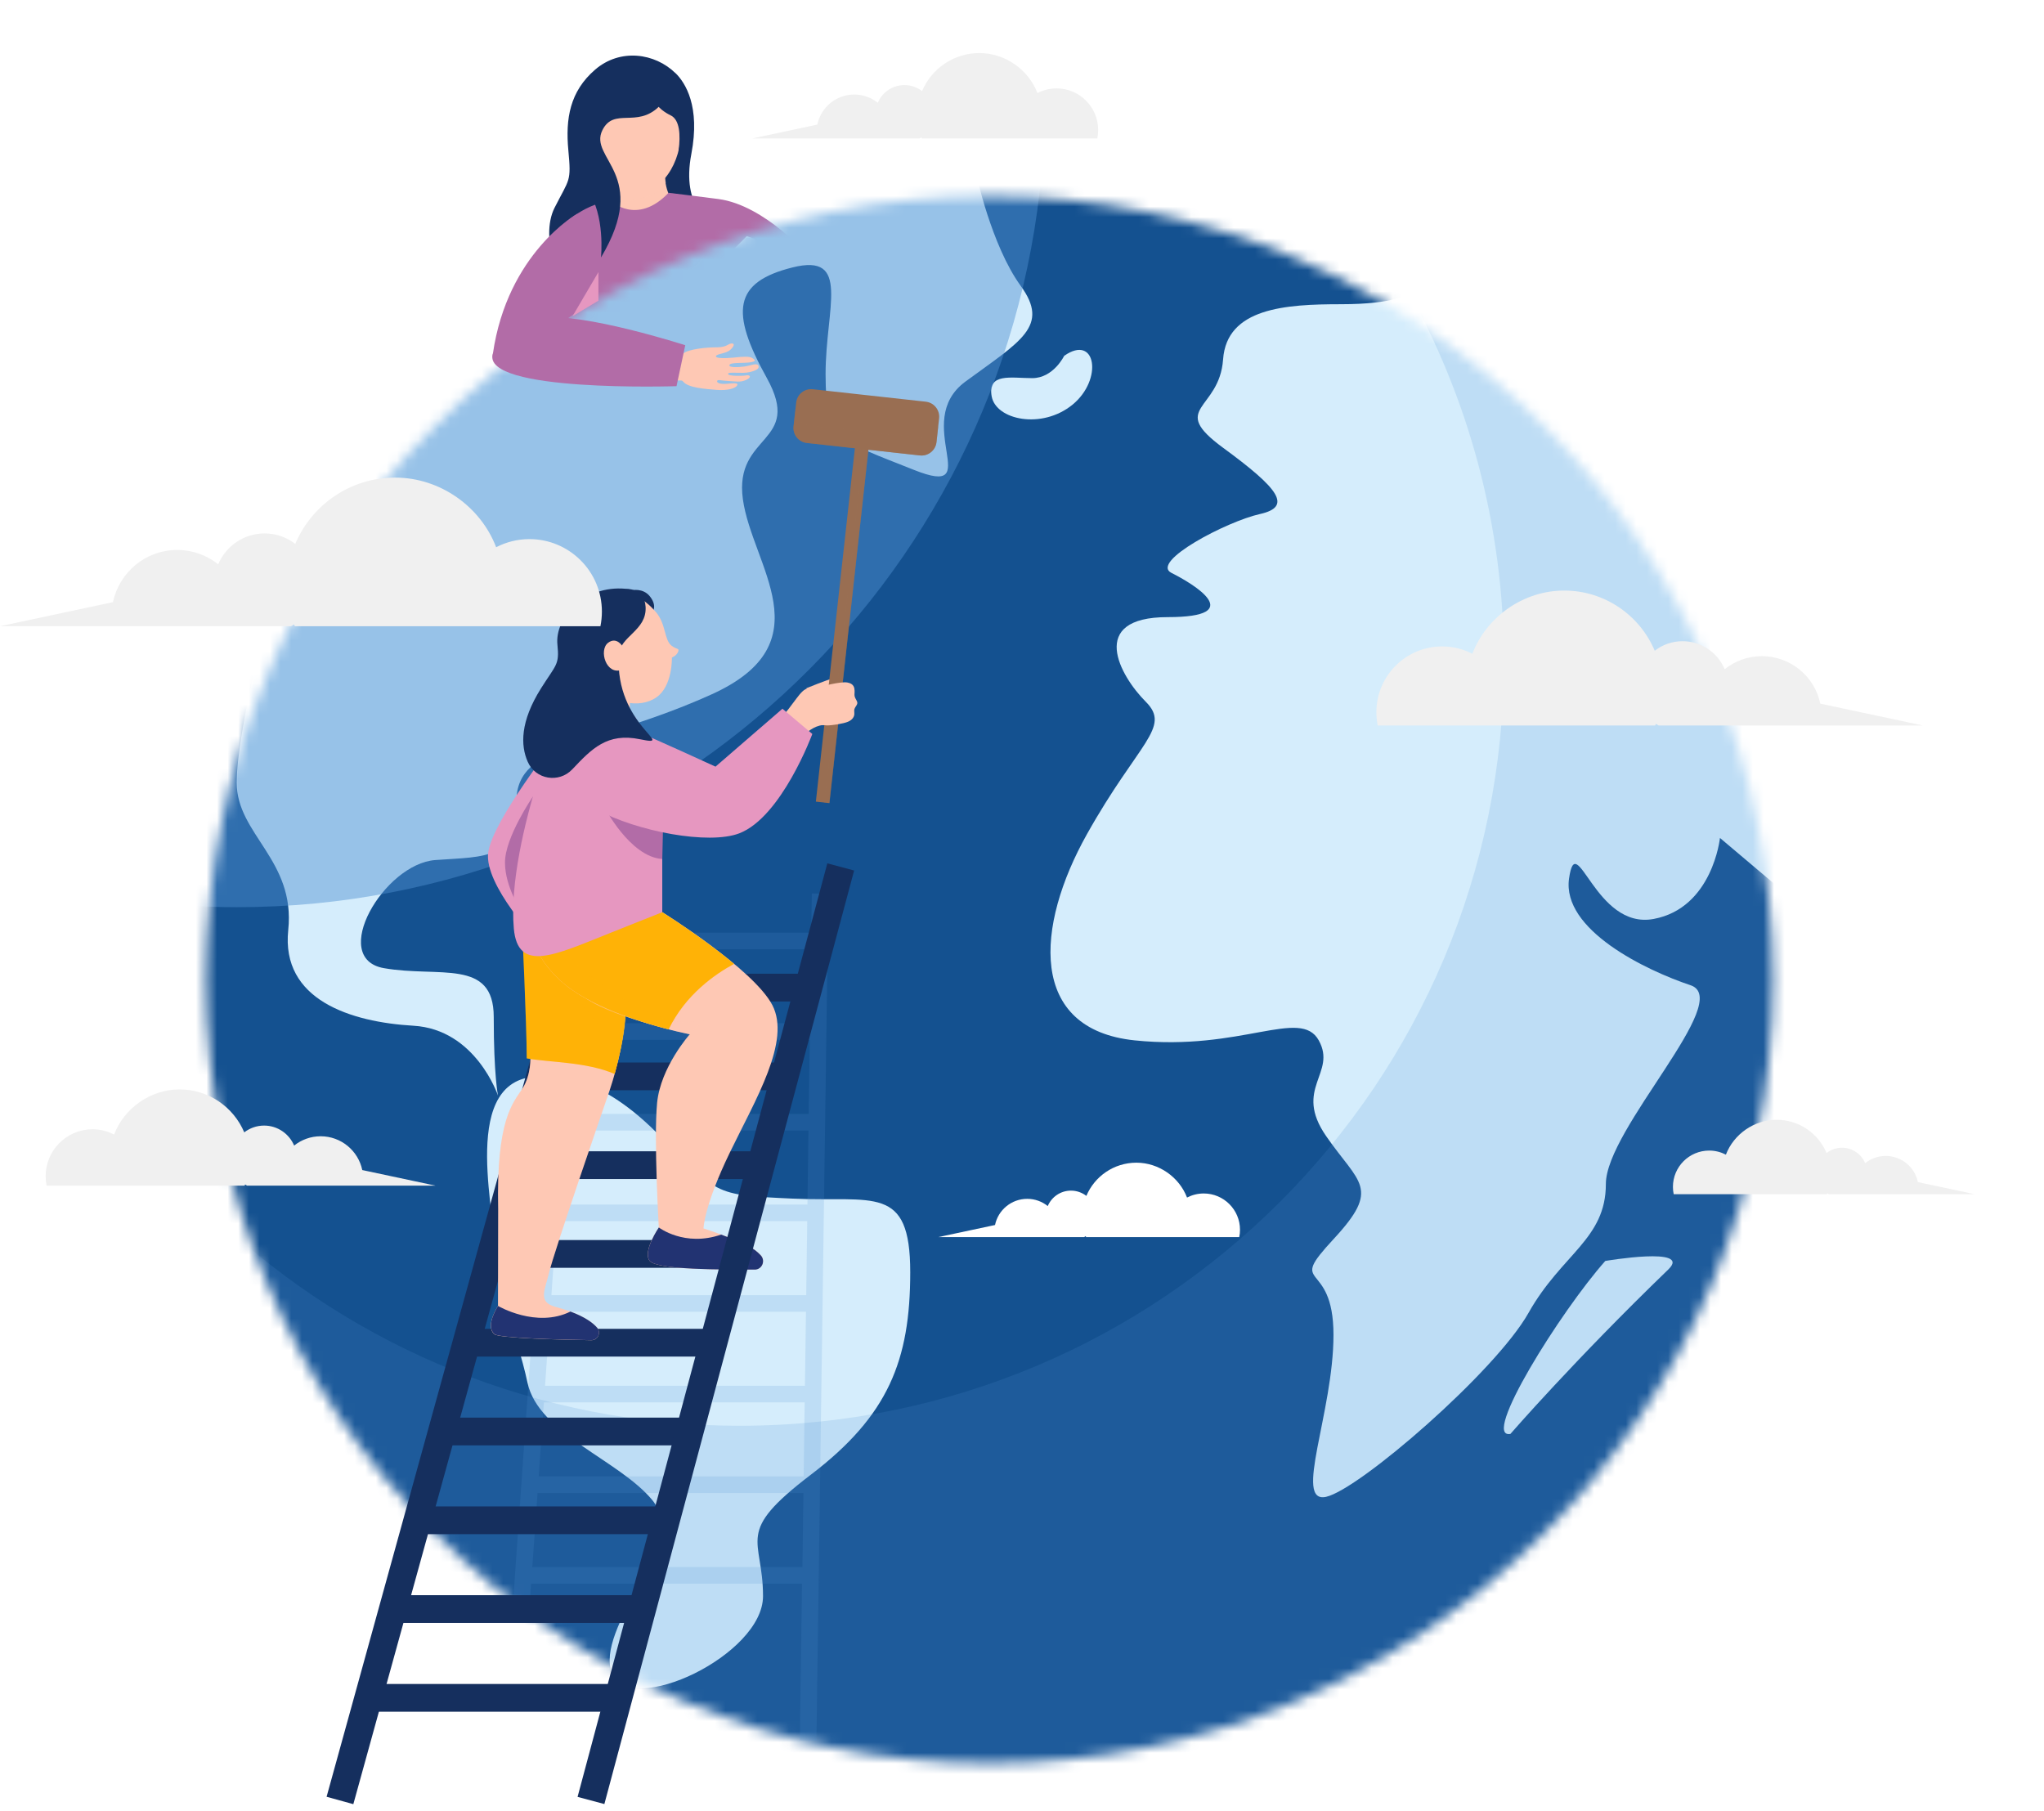
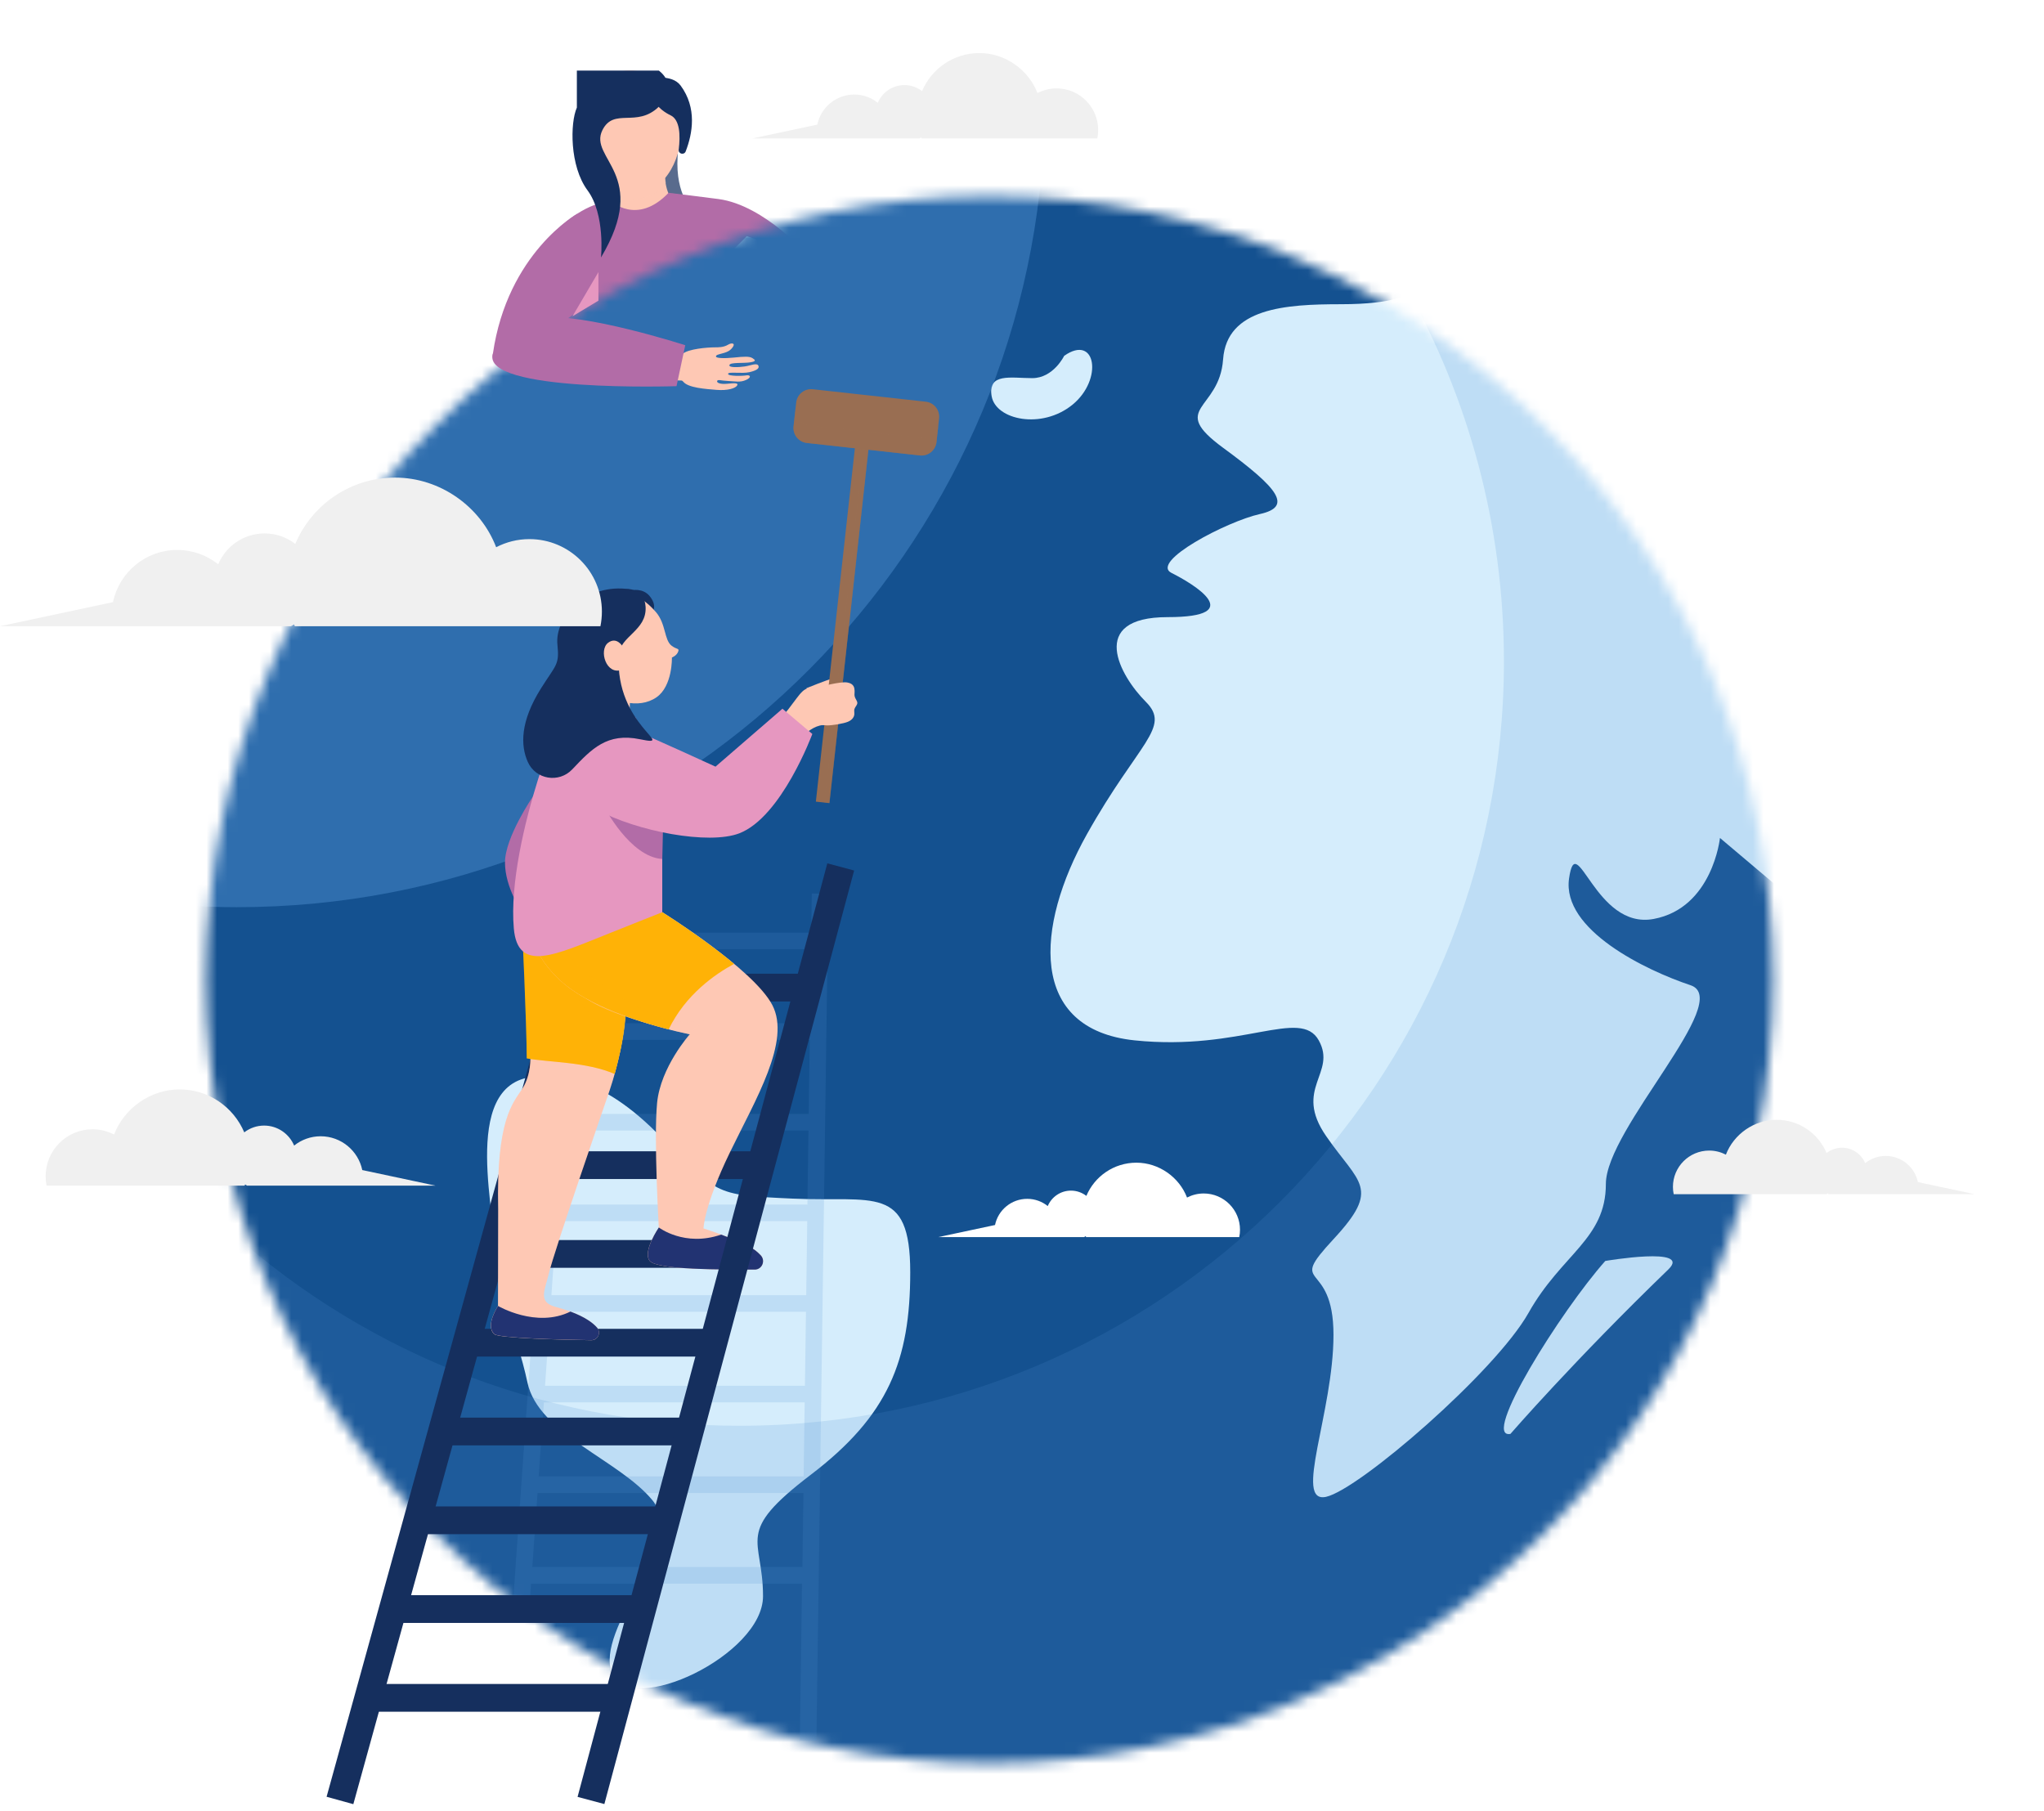
<svg xmlns="http://www.w3.org/2000/svg" width="193" height="171" viewBox="0 0 193 171" fill="none">
  <path d="M135.859 120.926C135.859 120.926 127.544 120.195 120.367 125.986C112.522 132.314 111.073 140.958 111.073 140.958" stroke="white" stroke-width="0.46" stroke-miterlimit="10" />
  <path d="M135.994 121.25C135.994 121.25 127.781 122.757 122.403 130.243C116.523 138.429 117.424 147.144 117.424 147.144" stroke="white" stroke-width="0.46" stroke-miterlimit="10" />
  <path d="M136.061 120.348C136.061 120.348 127.943 118.393 119.99 123.057C111.298 128.153 108.58 136.486 108.58 136.486" stroke="white" stroke-width="0.46" stroke-miterlimit="10" />
-   <path d="M63.789 6.908C64.713 7.819 66.14 10.039 65.278 14.542C64.292 19.691 67.225 20.983 67.225 20.983C67.225 20.983 56.685 21.373 54.747 24.675C52.814 27.976 50.934 22.441 52.356 19.633C53.778 16.821 53.949 17.22 53.666 14.206C53.383 11.187 53.814 8.631 56.187 6.581C58.559 4.531 61.847 5.007 63.785 6.913L63.789 6.908Z" fill="#152F5E" />
  <g style="mix-blend-mode:multiply" opacity="0.71">
    <path d="M62.13 15.178L64.076 12.76C64.076 12.76 64.112 12.675 63.982 14.779C63.753 18.524 65.467 19.905 65.467 19.905C65.467 19.905 60.784 20.197 60.797 19.712C60.816 19.233 62.125 15.182 62.125 15.182L62.13 15.178Z" fill="#152F5E" />
  </g>
  <path d="M58.053 15.218L57.456 16.034C57.456 16.034 58.438 18.846 57.304 19.402C57.304 19.402 61.089 21.224 63.453 18.797C63.453 18.797 62.39 17.86 62.888 14.343C63.157 12.464 58.053 15.222 58.053 15.222V15.218Z" fill="#FEC8B4" />
  <path d="M52.729 21.614C52.729 21.614 54.913 19.277 57.671 18.972C57.671 18.972 60.138 21.34 63.13 18.205C63.13 18.205 66.099 18.559 67.84 18.793C72.28 19.385 76.469 24.314 76.469 24.314L70.513 22.3L61.049 31.764L53.038 33.823H51.056L52.733 21.614H52.729Z" fill="#B26CA7" />
  <mask id="mask0_853_75" style="mask-type:luminance" maskUnits="userSpaceOnUse" x="19" y="18" width="149" height="149">
    <path d="M167.41 92.501C167.41 51.645 134.289 18.524 93.433 18.524C52.578 18.524 19.457 51.645 19.457 92.501C19.457 133.356 52.578 166.477 93.433 166.477C134.289 166.477 167.41 133.356 167.41 92.501Z" fill="white" />
  </mask>
  <g mask="url(#mask0_853_75)">
    <path d="M169.756 92.491C169.756 50.339 135.585 16.169 93.434 16.169C51.283 16.169 17.112 50.339 17.112 92.491C17.112 134.642 51.283 168.812 93.434 168.812C135.585 168.812 169.756 134.642 169.756 92.491Z" fill="#145190" />
-     <path d="M92.137 16.281C92.137 16.281 93.595 23.166 96.376 26.988C99.156 30.809 96.376 32.2 91.164 36.026C85.952 39.852 93.249 47.145 86.297 44.368C79.345 41.587 77.954 41.587 77.954 35.33C77.954 29.073 80.385 23.861 74.828 25.252C69.266 26.642 68.921 29.423 72.397 35.676C75.873 41.933 69.28 40.888 70.146 47.145C71.011 53.402 77.959 60.699 67.185 65.566C56.412 70.432 48.764 70.082 48.764 75.644C48.764 81.206 45.983 80.856 41.117 81.206C36.25 81.551 31.038 90.499 36.25 91.415C41.462 92.329 46.62 90.464 46.62 96.025C46.62 101.587 47.024 103.453 47.024 103.453C47.024 103.453 44.938 97.196 39.031 96.851C33.124 96.505 26.522 94.42 27.217 87.813C27.912 81.21 22.35 78.775 22.35 73.913C22.35 69.051 25.472 57.236 25.472 57.236C25.472 57.236 44.09 16.178 92.137 16.29V16.281Z" fill="#D5EDFC" />
    <path d="M51.89 101.705C51.89 101.705 56.062 101.01 61.969 106.917C67.876 112.824 67.181 112.824 74.828 113.174C82.476 113.519 85.947 111.784 85.947 120.126C85.947 128.469 83.862 133.681 76.564 139.243C69.266 144.804 72.047 145.15 72.047 150.712C72.047 156.273 59.538 162.181 57.797 158.009C56.062 153.838 64.75 145.5 61.619 141.674C58.493 137.852 50.845 135.408 49.805 130.546C48.764 125.684 46.678 121.517 46.678 117.691C46.678 113.865 43.202 100.66 51.89 101.705Z" fill="#D5EDFC" />
    <path d="M132.863 27.752C132.863 27.752 131.823 28.725 126.606 28.725C121.39 28.725 115.833 29.071 115.487 33.937C115.142 38.804 110.275 38.454 115.487 42.28C120.699 46.101 122.09 47.842 118.964 48.537C115.837 49.232 108.54 53.053 110.621 54.099C112.707 55.139 117.878 58.27 110.253 58.27C102.628 58.27 105.754 63.832 108.19 66.263C110.621 68.694 107.495 70.084 102.628 78.772C97.761 87.46 97.066 97.193 107.145 98.234C117.223 99.275 122.785 95.108 124.521 98.234C126.257 101.36 122.09 102.751 125.216 107.272C128.342 111.793 130.428 112.138 125.911 117.005C121.395 121.872 125.911 118.741 125.911 126.043C125.911 133.345 122.09 142.028 125.216 141.333C128.342 140.638 141.202 129.519 144.332 123.957C147.463 118.395 151.63 117.005 151.63 111.793C151.63 106.581 163.794 94.417 159.623 93.026C155.451 91.636 147.459 87.815 148.154 82.948C148.849 78.082 150.585 87.815 156.147 86.769C161.708 85.729 162.404 79.122 162.404 79.122L169.428 85.052C169.428 85.052 165.624 43.069 132.863 27.756V27.752Z" fill="#D5EDFC" />
    <path d="M100.484 33.596C100.484 33.596 99.466 35.704 97.47 35.704C95.474 35.704 93.24 35.179 93.635 37.417C94.03 39.655 98.376 40.579 101.274 38.207C104.171 35.838 103.494 31.492 100.484 33.596Z" fill="#D5EDFC" />
    <path d="M142.623 135.392C139.775 135.926 147.364 123.802 151.576 119.061C151.576 119.061 159.816 117.657 157.528 119.864C148.652 128.436 142.623 135.388 142.623 135.388V135.392Z" fill="#D5EDFC" />
    <g style="mix-blend-mode:multiply" opacity="0.17">
      <path d="M132.742 27.061C138.636 37.516 142.005 49.586 142.005 62.445C142.005 102.306 109.688 134.623 69.827 134.623C50.769 134.623 33.442 127.235 20.543 115.17C30.2 146.248 59.184 168.814 93.438 168.814C135.591 168.814 169.76 134.645 169.76 92.492C169.76 64.719 154.922 40.413 132.742 27.061Z" fill="#4E90D1" />
    </g>
    <g style="mix-blend-mode:screen" opacity="0.46">
      <path d="M17.434 85.497C19.058 85.6 20.7 85.659 22.35 85.659C62.144 85.659 94.819 55.203 98.349 16.329C96.725 16.226 95.084 16.168 93.433 16.168C53.64 16.168 20.964 46.623 17.434 85.497Z" fill="#4E90D1" />
    </g>
  </g>
  <g style="mix-blend-mode:multiply" opacity="0.17">
    <path d="M76.653 84.373L76.599 88.064H54.464L54.895 81.915L53.33 81.803L48.342 152.769L49.907 152.881L50.141 149.531H75.729L75.523 164.323L77.088 164.346L78.214 84.391L76.649 84.368L76.653 84.373ZM76.581 89.63L76.483 96.618H53.868L54.357 89.63H76.577H76.581ZM51.464 130.85L51.957 123.861H76.102L76.003 130.85H51.464ZM75.98 132.415L75.882 139.403H50.863L51.356 132.415H75.985H75.98ZM52.065 122.292L52.558 115.303H76.223L76.124 122.292H52.065ZM52.666 113.734L53.155 106.745H76.339L76.24 113.734H52.666ZM53.267 105.176L53.756 98.188H76.46L76.362 105.176H53.267ZM50.262 147.961L50.755 140.973H75.864L75.765 147.961H50.266H50.262Z" fill="#4E90D1" />
  </g>
  <g style="mix-blend-mode:multiply" opacity="0.56">
    <path d="M62.928 14.775C63.197 12.895 58.093 15.654 58.093 15.654L57.496 16.47C57.496 16.47 57.465 18.968 57.496 19.906C58.416 19.457 59.479 18.91 60.336 18.767C61.771 18.524 62.197 18.103 62.87 17.278C62.767 16.605 62.744 16.035 62.924 14.775H62.928Z" fill="#FEC8B4" />
  </g>
  <path d="M59.268 55.954L59.681 55.73C59.681 55.73 60.694 55.505 61.336 56.277C61.972 57.048 61.798 57.663 61.466 58.017C61.134 58.371 58.958 58.349 58.958 58.349L59.272 55.958L59.268 55.954Z" fill="#152F5E" />
-   <path d="M51.638 77.027L52.693 69.648C52.693 69.648 46.512 77.444 46.099 80.494C45.682 83.544 50.809 88.944 50.809 88.944L51.638 77.027Z" fill="#E697C0" />
  <path d="M51.638 77.024L50.315 75.217C50.315 75.217 47.682 79.052 47.682 81.438C47.682 83.824 49.302 86.138 49.302 86.138L51.638 77.872" fill="#B26CA7" />
  <path d="M60.066 63.739C60.066 63.739 59.097 65.371 59.613 68.955C60.125 72.539 56.37 68.955 56.37 68.955L54.778 67.143C54.778 67.143 56.164 66.004 55.33 62.64C54.495 59.272 60.071 63.739 60.071 63.739H60.066Z" fill="#FEC8B4" />
  <path d="M56.702 56.355C58.555 55.583 60.273 55.87 61.923 57.781C62.91 58.925 62.69 60.427 63.426 60.979C63.91 61.342 64.143 61.19 64.045 61.499C63.915 61.912 63.444 62.083 63.444 62.083C63.444 62.083 63.52 64.778 61.986 65.841C60.313 66.998 57.783 66.303 56.388 64.774C55.375 63.661 52.459 58.131 56.702 56.359V56.355Z" fill="#FEC8B4" />
  <path d="M79.214 64.632C79.214 64.632 78.806 64.071 78.519 64.103C78.232 64.134 76.141 64.982 76.141 64.982L76.559 65.682C76.559 65.682 77.411 65.57 77.478 65.579C77.55 65.583 79.209 64.632 79.209 64.632H79.214Z" fill="#FEC8B4" />
  <path d="M82.446 38.379L81.171 38.238L77.036 75.692L78.311 75.832L82.446 38.379Z" fill="#996E52" />
  <g style="mix-blend-mode:multiply" opacity="0.5">
    <path d="M82.455 38.365L81.978 38.312L77.849 75.767L78.326 75.819L82.455 38.365Z" fill="#996E52" />
  </g>
  <path d="M87.416 37.929L76.747 36.752C75.967 36.666 75.264 37.228 75.178 38.009L74.93 40.256C74.844 41.036 75.406 41.739 76.187 41.825L86.856 43.003C87.636 43.089 88.339 42.526 88.425 41.746L88.673 39.499C88.759 38.718 88.196 38.016 87.416 37.929Z" fill="#996E52" />
  <g style="mix-blend-mode:multiply" opacity="0.5">
    <path d="M87.041 41.347L76.37 40.171C75.59 40.086 75.029 39.382 75.114 38.602L74.93 40.257C74.845 41.037 75.406 41.737 76.186 41.827L86.857 43.002C87.637 43.087 88.337 42.526 88.427 41.746L88.611 40.091C88.525 40.871 87.821 41.432 87.041 41.347Z" fill="#996E52" />
  </g>
  <path d="M35.092 160.314H59.008" stroke="#152F5E" stroke-width="2.62" stroke-miterlimit="10" />
  <path d="M37.411 151.93H61.228" stroke="#152F5E" stroke-width="2.62" stroke-miterlimit="10" />
  <path d="M39.734 143.549H63.453" stroke="#152F5E" stroke-width="2.62" stroke-miterlimit="10" />
  <path d="M42.053 135.164H65.673" stroke="#152F5E" stroke-width="2.62" stroke-miterlimit="10" />
  <path d="M44.377 126.781H67.897" stroke="#152F5E" stroke-width="2.62" stroke-miterlimit="10" />
  <path d="M46.696 118.398H70.122" stroke="#152F5E" stroke-width="2.62" stroke-miterlimit="10" />
  <path d="M49.019 110.016H72.343" stroke="#152F5E" stroke-width="2.62" stroke-miterlimit="10" />
-   <path d="M51.338 101.633H74.567" stroke="#152F5E" stroke-width="2.62" stroke-miterlimit="10" />
  <path d="M53.657 93.25H76.792" stroke="#152F5E" stroke-width="2.62" stroke-miterlimit="10" />
  <path d="M56.465 81.857L32.1 170.003" stroke="#152F5E" stroke-width="2.62" stroke-miterlimit="10" />
  <path d="M57.451 88.165L49.301 87.676C49.301 87.676 50.176 96.709 50.082 99.755C50.082 99.755 50.185 101.491 49.301 102.832C48.418 104.173 46.848 105.747 47.041 114.188L47.023 123.32C47.023 123.32 45.789 125.155 46.664 125.971C47.081 126.362 53.19 126.505 55.828 126.545C56.442 126.554 56.783 125.832 56.379 125.37C55.846 124.756 54.733 124.011 52.441 123.397C50.746 122.944 51.463 121.782 51.795 120.342C52.289 118.203 57.447 103.289 57.447 103.289C57.447 103.289 59.999 96.22 58.725 92.192L57.447 88.165H57.451Z" fill="#FEC8B4" />
  <g style="mix-blend-mode:multiply" opacity="0.2">
    <path d="M57.451 88.165L49.301 87.676C49.301 87.676 50.176 96.709 50.082 99.755C50.082 99.755 50.185 101.491 49.301 102.832C48.418 104.173 46.848 105.747 47.041 114.188L47.023 123.32C47.023 123.32 45.789 125.155 46.664 125.971C47.081 126.362 53.19 126.505 55.828 126.545C56.442 126.554 56.783 125.832 56.379 125.37C55.846 124.756 54.733 124.011 52.441 123.397C50.746 122.944 51.463 121.782 51.795 120.342C52.289 118.203 57.447 103.289 57.447 103.289C57.447 103.289 59.999 96.22 58.725 92.192L57.447 88.165H57.451Z" fill="#FEC8B4" />
  </g>
  <path d="M57.451 88.165L49.301 87.676C49.301 87.676 49.723 96.449 49.737 99.934C51.894 100.324 55.348 100.248 58.039 101.405C58.703 99.028 59.591 94.915 58.73 92.192L57.451 88.165Z" fill="#FFB206" />
  <g style="mix-blend-mode:multiply" opacity="0.2">
    <path d="M57.451 88.165L49.301 87.676C49.301 87.676 49.723 96.449 49.737 99.934C51.894 100.324 55.348 100.248 58.039 101.405C58.703 99.028 59.591 94.915 58.73 92.192L57.451 88.165Z" fill="#FFB206" />
  </g>
  <g style="mix-blend-mode:multiply" opacity="0.2">
    <path d="M56.675 91.667L53.585 93.147L58.55 99.337C58.55 99.337 59.299 96.551 59.088 94.739C58.873 92.927 56.675 91.662 56.675 91.662V91.667Z" fill="#FFB206" />
  </g>
  <path d="M50.199 86.136C50.199 86.136 49.225 89.222 52.957 92.626C56.689 96.035 65.13 97.659 65.13 97.659C65.13 97.659 62.372 100.745 62.044 104.149C61.721 107.558 62.206 115.9 62.206 115.9C62.206 115.9 60.663 118.148 61.336 119.045C61.981 119.906 68.256 119.888 71.257 119.874C71.961 119.874 72.311 119.031 71.827 118.52C71.688 118.372 71.526 118.224 71.338 118.071C70.297 117.237 66.426 115.99 66.426 115.99C66.426 115.99 66.467 113.882 68.902 108.849C71.338 103.817 74.706 98.3 72.921 94.891C71.136 91.482 62.533 86.127 62.533 86.127H50.199V86.136Z" fill="#FEC8B4" />
  <g style="mix-blend-mode:multiply" opacity="0.52">
    <path d="M53.581 87.67C53.581 87.67 54.917 92.236 58.286 94.245C60.16 95.362 60.107 94.505 61.295 95.299C62.399 96.04 64.865 97.197 66.4 96.004V96.416L65.13 97.663C65.13 97.663 58.034 96.12 55.496 94.375C52.957 92.631 50.809 88.944 50.809 88.944L53.585 87.674L53.581 87.67Z" fill="#FEC8B4" />
  </g>
  <path d="M69.315 91.012C66.26 88.456 62.533 86.137 62.533 86.137H50.199C50.199 86.137 49.225 89.223 52.957 92.627C55.55 94.991 60.403 96.498 63.134 97.198C64.731 93.901 67.548 91.963 69.315 91.012Z" fill="#FFB206" />
  <g style="mix-blend-mode:multiply" opacity="0.2">
    <path d="M63.502 96.511C60.851 95.551 56.361 93.192 54.011 90.591C52.459 88.873 51.885 87.321 51.719 86.137H50.199C50.199 86.137 49.225 89.223 52.957 92.627C55.55 94.991 60.403 96.498 63.134 97.198C64.063 95.278 64.359 95.112 63.507 96.511H63.502Z" fill="#FFB206" />
  </g>
  <path d="M59.977 67.692C59.977 67.692 57.321 68.302 55.258 66.781C55.258 66.781 52.132 69.387 50.827 73.514C49.526 77.64 48.144 83.449 48.517 87.669C48.889 91.89 52.37 90.186 57.451 88.158L62.533 86.131V73.182L59.977 67.687V67.692Z" fill="#E697C0" />
  <path d="M71.257 119.879C71.961 119.879 72.311 119.036 71.827 118.524C71.688 118.376 71.526 118.228 71.338 118.076C70.75 117.609 69.27 117.008 68.091 116.573C64.637 117.766 62.21 115.9 62.21 115.9C62.21 115.9 60.667 118.148 61.34 119.045C61.986 119.906 68.261 119.888 71.262 119.874L71.257 119.879Z" fill="#223372" />
  <path d="M46.669 125.966C47.086 126.356 53.195 126.5 55.832 126.54C56.447 126.549 56.788 125.827 56.384 125.365C55.976 124.894 55.222 124.347 53.863 123.84C50.638 125.437 47.028 123.311 47.028 123.311C47.028 123.311 45.794 125.145 46.669 125.961V125.966Z" fill="#223372" />
  <path d="M55.801 170.003L79.384 81.857" stroke="#152F5E" stroke-width="2.62" stroke-miterlimit="10" />
  <path d="M76.334 64.98L77.388 64.859C77.388 64.859 79.344 64.329 79.999 64.441C80.654 64.553 80.681 64.971 80.694 65.235C80.707 65.495 80.618 65.657 80.788 65.971C80.959 66.285 81.017 66.374 80.86 66.621C80.703 66.868 80.627 66.944 80.667 67.312C80.707 67.675 80.465 67.985 80.062 68.151C79.658 68.321 78.559 68.51 78.048 68.492C77.536 68.474 76.267 68.267 76.267 68.267L76.33 64.98H76.334Z" fill="#FEC8B4" />
  <path d="M62.69 74.631L57.048 76.169C57.048 76.169 59.479 80.915 62.533 81.108L62.69 74.631Z" fill="#B26CA7" />
  <path d="M79.394 65.997C79.394 65.997 77.133 64.839 76.335 64.978C75.532 65.122 75.159 66.284 73.329 68.28C71.499 70.275 74.478 71.065 74.478 71.065C74.478 71.065 76.074 68.58 77.703 68.463C79.331 68.347 79.398 65.997 79.398 65.997H79.394Z" fill="#FEC8B4" />
  <path d="M60.313 69.158C61.295 69.508 67.561 72.388 67.561 72.388L73.881 66.92L76.702 69.302C76.702 69.302 73.805 77.146 69.804 78.685C66.938 79.788 60.16 78.528 56.272 76.411C50.791 73.428 55.5 67.44 60.313 69.158Z" fill="#E697C0" />
  <path d="M59.062 55.596C59.062 55.596 60.856 55.489 60.959 57.292C61.089 59.561 58.523 60.059 58.425 61.862C58.057 68.563 64.063 70.55 60.429 69.801C57.33 69.164 55.873 70.698 54.033 72.645C52.773 73.972 50.571 73.609 49.831 71.932C49.149 70.393 49.104 68.137 51.091 64.984C52.513 62.728 52.831 62.791 52.634 60.875C52.37 58.323 55.168 55.242 59.062 55.592V55.596Z" fill="#152F5E" />
  <path d="M58.779 61.024C58.779 61.024 58.223 60.082 57.42 60.692C56.51 61.383 57.232 63.805 58.739 63.239" fill="#FEC8B4" />
  <path d="M64.251 11.591C64.601 14.784 62.83 17.977 60.295 18.256C57.761 18.534 55.42 15.793 55.07 12.595C54.72 9.402 56.492 6.966 59.026 6.688C61.56 6.41 63.901 8.392 64.251 11.586V11.591Z" fill="#FEC8B4" />
-   <path d="M62.21 6.667C62.21 6.667 64.269 8.085 62.193 10.09C60.116 12.095 57.967 10.121 56.882 12.287C55.532 14.992 61.43 16.454 56.747 24.312C56.747 24.312 57.169 20.258 55.474 17.97C53.778 15.683 53.827 11.592 54.469 10.157C55.115 8.722 57.191 4.456 62.21 6.663V6.667Z" fill="#152F5E" />
+   <path d="M62.21 6.667C62.21 6.667 64.269 8.085 62.193 10.09C60.116 12.095 57.967 10.121 56.882 12.287C55.532 14.992 61.43 16.454 56.747 24.312C56.747 24.312 57.169 20.258 55.474 17.97C53.778 15.683 53.827 11.592 54.469 10.157V6.667Z" fill="#152F5E" />
  <path d="M64.269 8.082C63.413 6.921 61.309 7.436 61.309 7.436C61.309 7.436 60.919 9.733 63.323 10.89C64.211 11.316 64.251 12.805 64.085 14.133C64.036 14.537 64.597 14.671 64.745 14.294C65.4 12.603 65.826 10.195 64.269 8.082Z" fill="#152F5E" />
  <path d="M55.025 23.378L54.487 20.193C54.487 20.193 47.907 23.894 46.539 33.407C46.427 34.174 47.149 34.757 47.777 34.3L55.025 29.038V23.373V23.378Z" fill="#B26CA7" />
  <path d="M59.703 33.896C57.164 31.82 58.38 32.474 59.116 32.699C61.708 33.488 64.13 33.676 64.476 33.394C65.023 32.95 66.745 32.797 67.53 32.797C67.759 32.797 68.311 32.811 68.732 32.555C69.095 32.335 69.454 32.403 69.19 32.775C68.925 33.143 68.651 33.264 67.965 33.434C67.633 33.52 67.602 33.582 67.606 33.667C67.615 33.825 68.391 33.856 69.297 33.762C70.235 33.663 70.777 33.627 71.064 33.825C71.289 33.977 71.464 34.107 70.854 34.21C70.244 34.318 68.97 34.188 68.876 34.461C68.777 34.735 69.737 34.681 70.297 34.605C70.858 34.529 71.491 34.219 71.616 34.542C71.701 34.762 71.504 34.968 70.777 35.139C70.051 35.309 68.759 35.067 68.746 35.3C68.732 35.533 70.123 35.511 70.463 35.444C70.818 35.372 71.015 35.619 70.45 35.874C69.885 36.134 69.427 36 68.759 35.973C68.095 35.95 67.777 35.798 67.714 35.973C67.651 36.143 68.019 36.296 68.624 36.238C69.225 36.184 69.759 36.117 69.607 36.39C69.45 36.664 68.714 36.901 67.647 36.812C66.633 36.727 64.969 36.623 64.511 36.036C64.467 35.977 64.404 35.933 64.328 35.928C64.058 35.915 63.269 35.892 61.372 35.91C53.137 35.986 57.73 34.784 58.573 33.484L59.703 33.892V33.896Z" fill="#FEC8B4" />
  <path d="M51.047 30.013C55.02 29.466 64.704 32.597 64.704 32.597L63.879 36.463C63.879 36.463 45.413 37.073 46.534 33.404C46.534 33.404 49.086 30.282 51.047 30.013Z" fill="#B26CA7" />
  <path d="M56.505 25.691L54.056 29.863L56.505 28.387V25.691Z" fill="#E697C0" />
  <path d="M93.953 115.668C94.245 114.255 95.496 113.197 96.994 113.197C97.725 113.197 98.398 113.452 98.932 113.878C99.291 113.022 100.138 112.421 101.125 112.421C101.672 112.421 102.175 112.609 102.578 112.918C103.354 111.075 105.175 109.783 107.301 109.783C109.427 109.783 111.347 111.151 112.083 113.075C112.554 112.833 113.087 112.69 113.657 112.69C115.55 112.69 117.084 114.224 117.084 116.116C117.084 116.354 117.061 116.583 117.012 116.807H102.551C102.538 116.776 102.524 116.749 102.515 116.717C102.471 116.749 102.421 116.776 102.372 116.807H88.607L93.953 115.668Z" fill="white" />
  <g filter="url(#filter0_d_853_75)">
-     <path d="M171.877 66.437C171.343 63.88 169.078 61.956 166.36 61.956C165.032 61.956 163.812 62.418 162.848 63.189C162.197 61.638 160.663 60.543 158.874 60.543C157.883 60.543 156.972 60.88 156.245 61.445C154.837 58.103 151.536 55.762 147.687 55.762C143.839 55.762 140.358 58.242 139.022 61.732C138.17 61.288 137.201 61.036 136.174 61.036C132.742 61.036 129.962 63.817 129.962 67.249C129.962 67.679 130.006 68.096 130.087 68.504H156.29C156.313 68.451 156.335 68.401 156.358 68.347C156.438 68.406 156.532 68.451 156.618 68.504H181.569L171.881 66.441L171.877 66.437Z" fill="#F0F0F0" />
    <path d="M34.209 110.486C33.828 108.66 32.214 107.288 30.276 107.288C29.329 107.288 28.459 107.62 27.773 108.167C27.307 107.059 26.212 106.279 24.938 106.279C24.23 106.279 23.579 106.521 23.064 106.92C22.059 104.538 19.704 102.865 16.954 102.865C14.205 102.865 11.725 104.637 10.774 107.126C10.164 106.812 9.473 106.628 8.742 106.628C6.293 106.628 4.31 108.615 4.31 111.06C4.31 111.365 4.342 111.665 4.4 111.952H23.095C23.108 111.912 23.126 111.876 23.144 111.84C23.203 111.881 23.265 111.917 23.328 111.952H41.13L34.218 110.481L34.209 110.486Z" fill="#F0F0F0" />
    <path d="M10.666 56.861C11.254 54.044 13.747 51.927 16.739 51.927C18.201 51.927 19.543 52.438 20.605 53.281C21.323 51.572 23.014 50.366 24.983 50.366C26.073 50.366 27.078 50.738 27.881 51.357C29.428 47.679 33.066 45.096 37.309 45.096C41.552 45.096 45.378 47.827 46.849 51.671C47.791 51.182 48.854 50.904 49.989 50.904C53.77 50.904 56.833 53.968 56.833 57.749C56.833 58.22 56.784 58.682 56.694 59.13H27.836C27.813 59.072 27.782 59.014 27.759 58.955C27.67 59.023 27.571 59.072 27.473 59.13H0L10.666 56.856V56.861Z" fill="#F0F0F0" />
    <path d="M77.174 11.76C77.51 10.141 78.946 8.925 80.664 8.925C81.502 8.925 82.274 9.217 82.884 9.706C83.296 8.724 84.265 8.033 85.4 8.033C86.028 8.033 86.602 8.248 87.064 8.602C87.952 6.49 90.042 5.01 92.478 5.01C94.913 5.01 97.111 6.58 97.959 8.786C98.497 8.508 99.112 8.347 99.762 8.347C101.933 8.347 103.691 10.105 103.691 12.276C103.691 12.55 103.664 12.814 103.61 13.07H87.037C87.024 13.034 87.006 13.003 86.992 12.971C86.939 13.007 86.885 13.039 86.831 13.07H71.052L77.179 11.765L77.174 11.76Z" fill="#F0F0F0" />
    <path d="M102.341 3.588C102.521 2.727 103.283 2.081 104.194 2.081C104.642 2.081 105.05 2.238 105.373 2.494C105.593 1.974 106.109 1.606 106.71 1.606C107.042 1.606 107.351 1.718 107.593 1.911C108.064 0.789 109.177 0 110.469 0C111.76 0 112.931 0.834 113.38 2.005C113.667 1.857 113.99 1.772 114.339 1.772C115.492 1.772 116.43 2.705 116.43 3.862C116.43 4.005 116.416 4.149 116.389 4.283H107.58C107.58 4.283 107.562 4.248 107.558 4.23C107.531 4.248 107.499 4.266 107.472 4.283H99.089L102.346 3.588H102.341Z" fill="white" />
    <path d="M181.094 111.617C180.803 110.204 179.551 109.146 178.053 109.146C177.322 109.146 176.649 109.401 176.115 109.828C175.757 108.971 174.909 108.37 173.922 108.37C173.375 108.37 172.873 108.558 172.469 108.868C171.693 107.024 169.872 105.732 167.746 105.732C165.62 105.732 163.7 107.1 162.964 109.025C162.494 108.782 161.96 108.639 161.39 108.639C159.497 108.639 157.963 110.173 157.963 112.066C157.963 112.303 157.986 112.532 158.035 112.756H172.496C172.509 112.725 172.523 112.698 172.532 112.667C172.576 112.698 172.626 112.725 172.675 112.756H186.441L181.094 111.617Z" fill="#F0F0F0" />
    <path d="M167.571 54.754C167.75 53.893 168.513 53.247 169.423 53.247C169.872 53.247 170.28 53.404 170.603 53.66C170.823 53.139 171.339 52.772 171.94 52.772C172.272 52.772 172.581 52.884 172.823 53.077C173.294 51.955 174.407 51.166 175.698 51.166C176.99 51.166 178.161 52 178.609 53.171C178.896 53.023 179.219 52.938 179.569 52.938C180.722 52.938 181.659 53.871 181.659 55.028C181.659 55.171 181.646 55.315 181.619 55.45H172.81C172.81 55.45 172.792 55.414 172.787 55.396C172.76 55.414 172.729 55.431 172.702 55.45H164.319L167.575 54.754H167.571Z" fill="white" />
  </g>
  <defs>
    <filter id="filter0_d_853_75" x="0" y="0" width="192.561" height="117.996" filterUnits="userSpaceOnUse" color-interpolation-filters="sRGB" />
  </defs>
</svg>